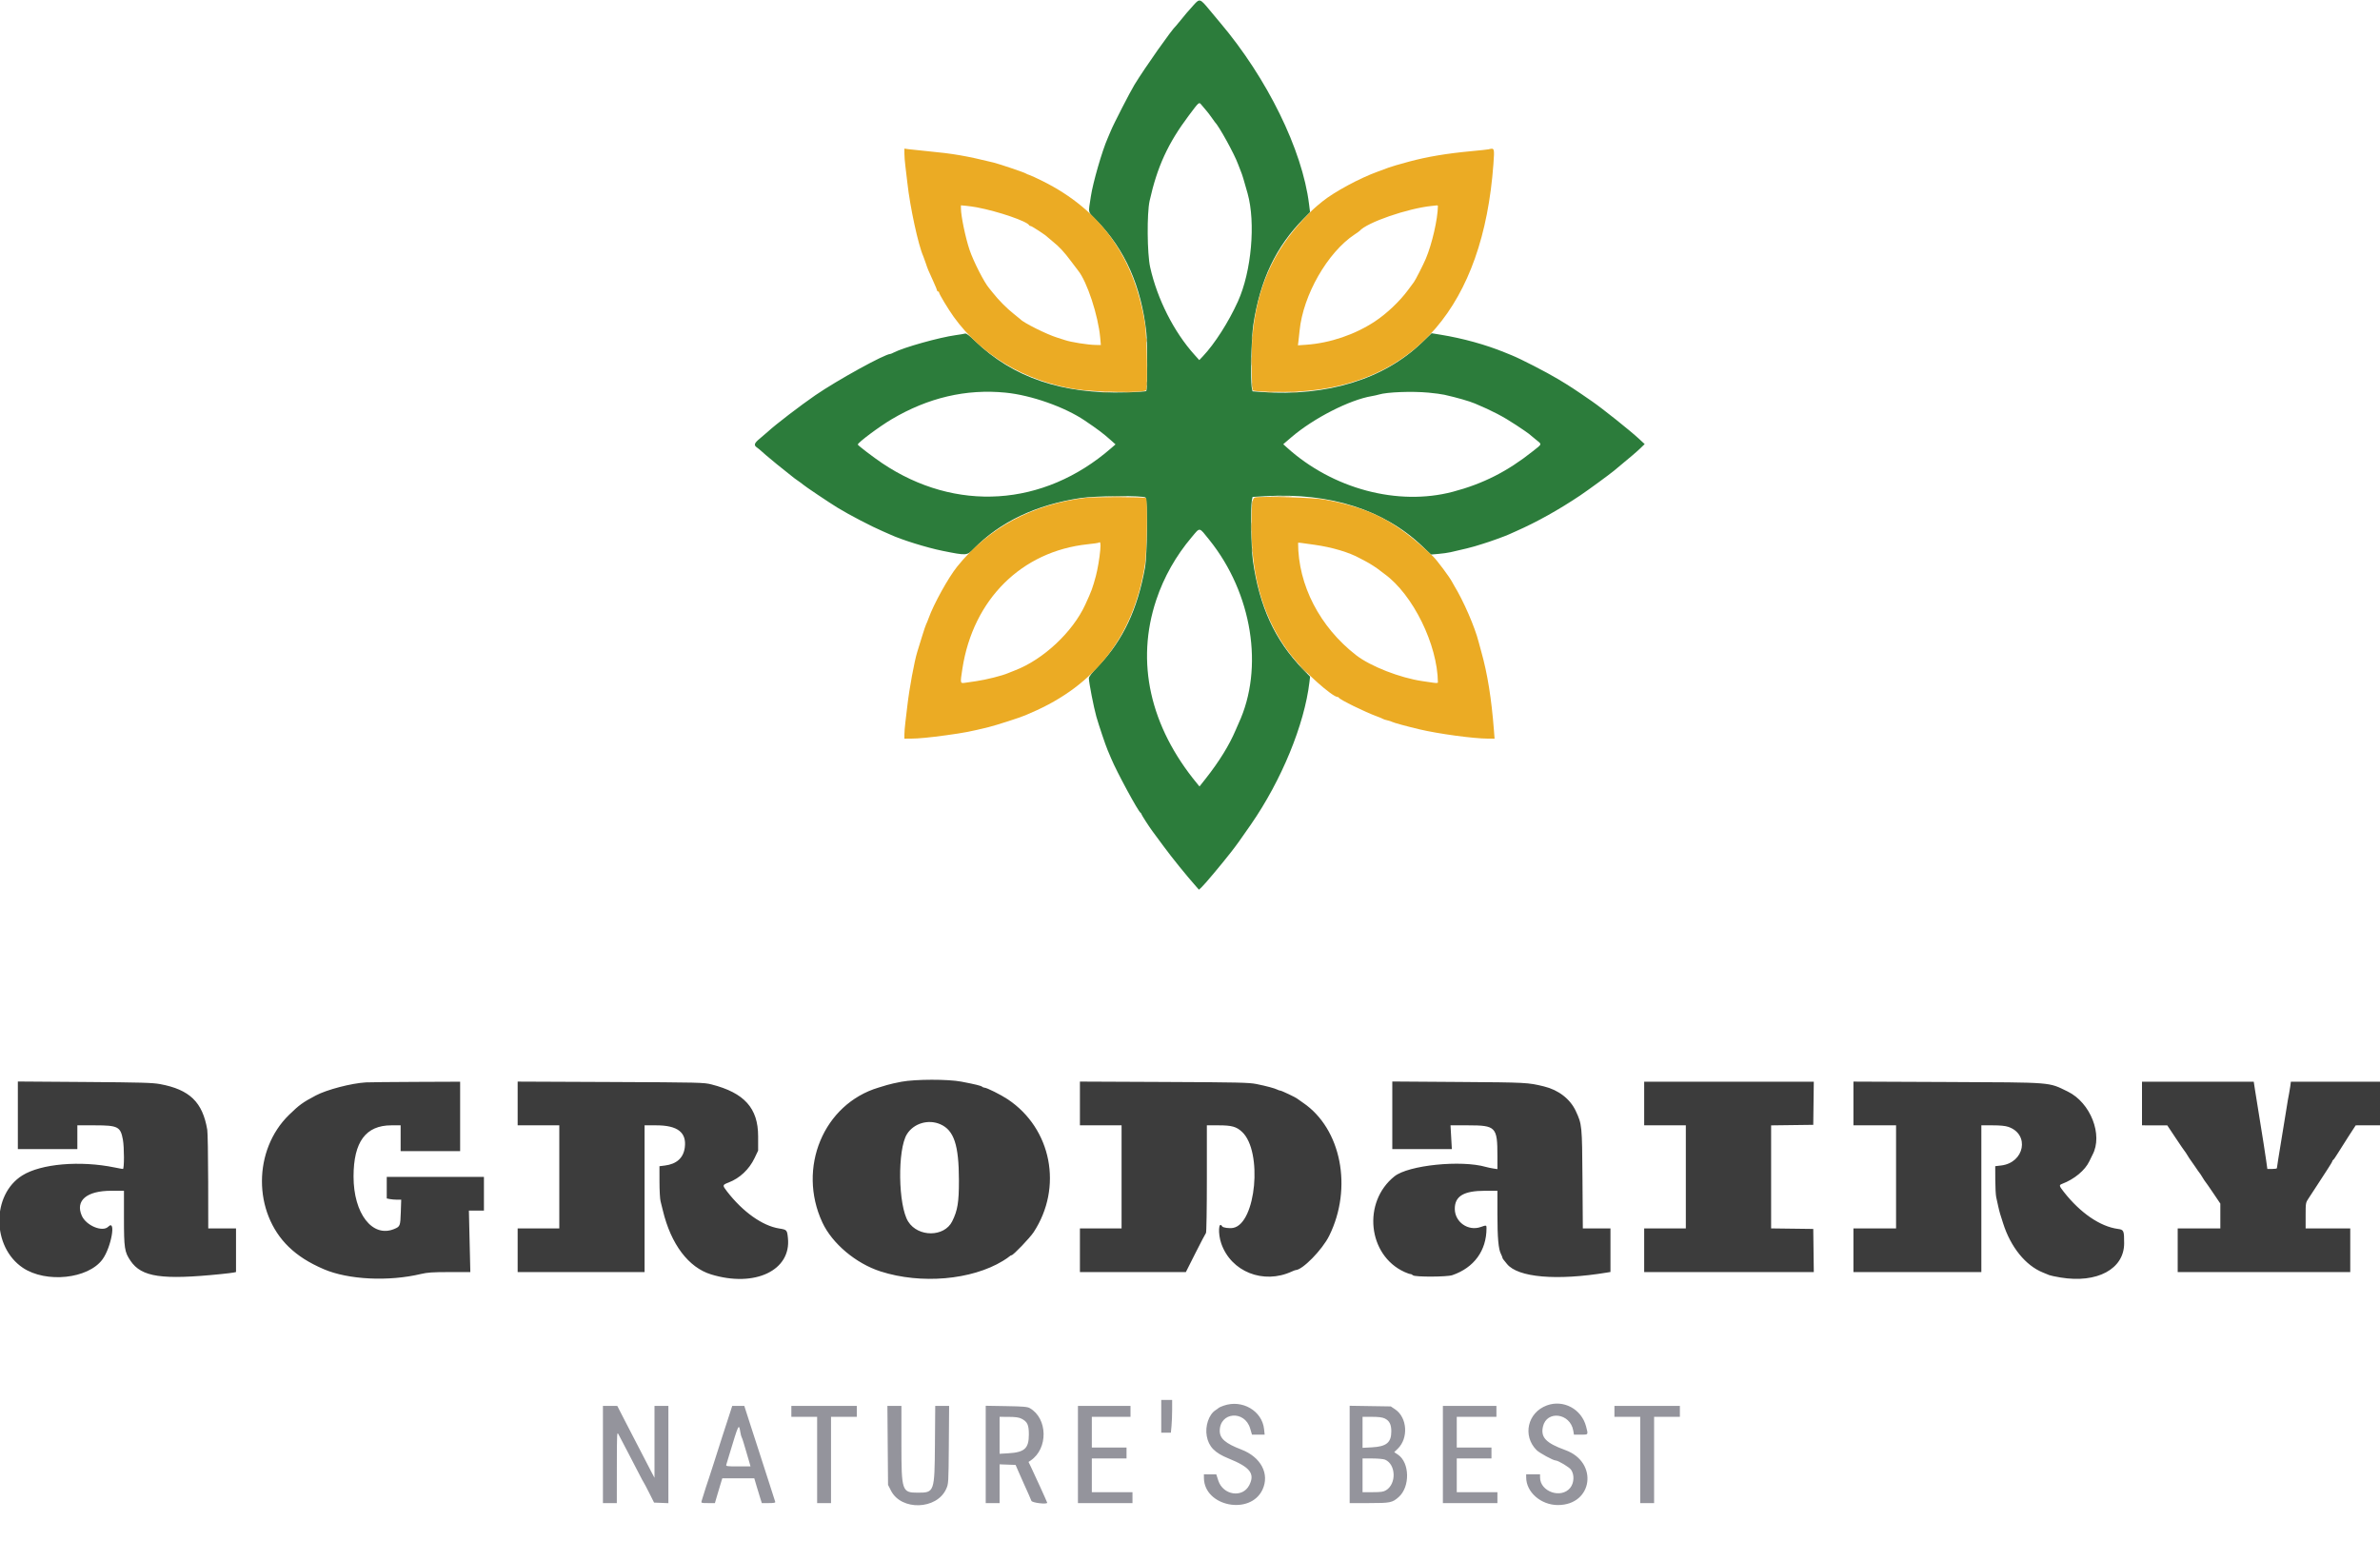
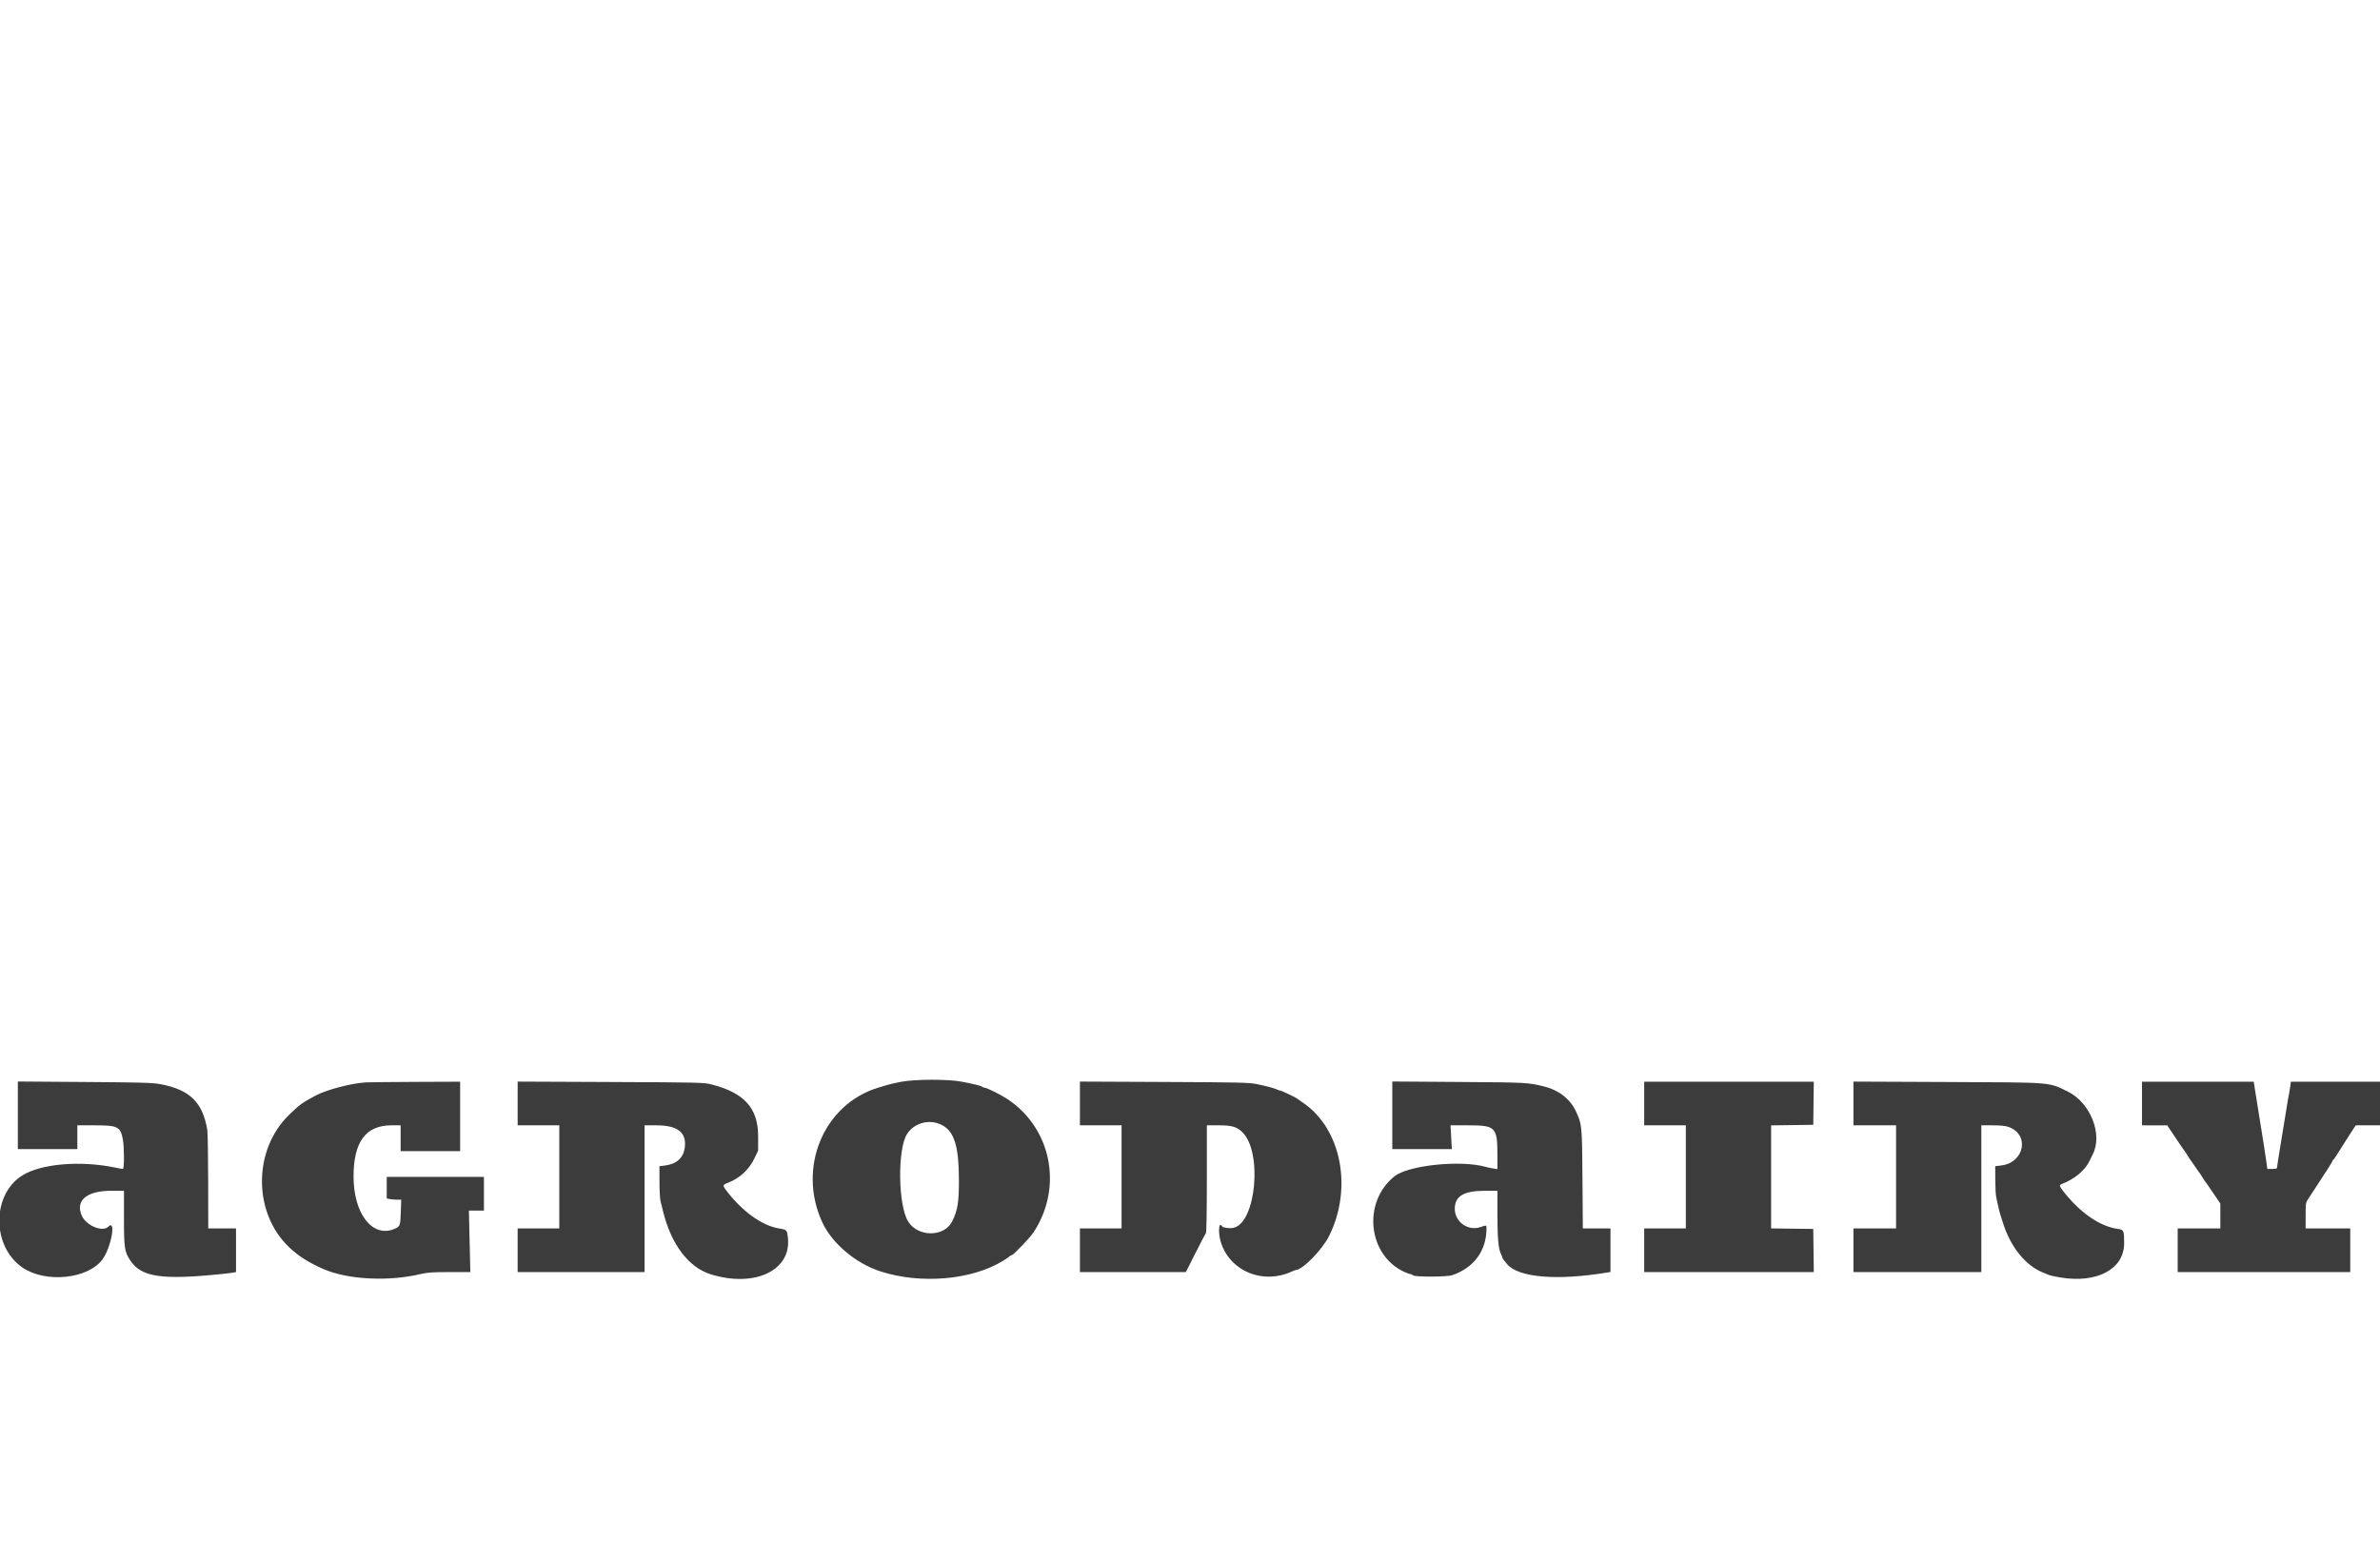
<svg xmlns="http://www.w3.org/2000/svg" id="svg" version="1.1" width="400" height="259" viewBox="0, 0, 400,259">
  <g id="svgg">
-     <path id="path0" d="M200.645 0.809 C 199.603 1.966,199.170 2.473,198.416 3.417 C 198.050 3.875,197.706 4.287,197.653 4.333 C 196.967 4.925,192.481 11.288,190.663 14.250 C 189.941 15.425,187.116 20.935,186.685 22.006 C 186.557 22.324,186.320 22.883,186.158 23.250 C 185.234 25.340,183.692 30.676,183.338 33.009 C 182.887 35.975,182.780 35.520,184.292 37.056 C 189.061 41.903,191.815 48.108,192.665 55.917 C 192.866 57.770,192.850 65.540,192.644 65.745 C 192.585 65.804,191.085 65.896,189.310 65.950 C 178.514 66.280,170.256 63.477,163.868 57.315 C 162.915 56.395,162.398 56.009,162.202 56.071 C 162.045 56.119,161.354 56.236,160.667 56.330 C 157.885 56.710,151.853 58.401,150.198 59.264 C 149.951 59.393,149.699 59.498,149.637 59.499 C 148.704 59.507,140.725 63.902,137.017 66.450 C 134.534 68.156,130.321 71.387,129.083 72.535 C 128.808 72.790,128.193 73.318,127.716 73.708 C 126.761 74.489,126.645 74.834,127.208 75.216 C 127.415 75.356,127.819 75.690,128.106 75.958 C 128.394 76.227,128.993 76.740,129.438 77.098 C 129.883 77.457,130.397 77.886,130.582 78.052 C 130.766 78.219,131.329 78.669,131.833 79.052 C 132.337 79.436,132.893 79.880,133.069 80.038 C 133.245 80.197,133.695 80.534,134.069 80.788 C 134.444 81.042,134.845 81.339,134.960 81.449 C 135.261 81.732,139.363 84.485,140.750 85.334 C 142.730 86.546,146.507 88.515,148.417 89.329 C 148.875 89.525,149.400 89.755,149.583 89.841 C 151.477 90.727,155.740 92.056,158.417 92.596 C 162.477 93.414,162.522 93.411,163.672 92.235 C 168.080 87.725,174.168 84.835,181.608 83.720 C 184.130 83.343,192.179 83.279,192.533 83.634 C 192.896 83.997,192.821 93.271,192.437 95.417 C 191.188 102.412,188.726 107.632,184.677 111.873 C 183.505 113.100,183.002 113.748,183.005 114.023 C 183.015 114.770,183.818 118.887,184.259 120.455 C 184.649 121.839,185.814 125.302,186.152 126.083 C 186.311 126.450,186.580 127.087,186.751 127.500 C 187.659 129.701,191.334 136.487,191.700 136.639 C 191.773 136.669,191.833 136.761,191.833 136.842 C 191.833 136.962,193.214 139.105,193.708 139.750 C 193.778 139.842,194.609 140.967,195.555 142.250 C 197.012 144.228,199.407 147.188,201.073 149.069 L 201.503 149.555 201.940 149.153 C 202.454 148.680,205.284 145.309,206.833 143.324 C 207.833 142.043,208.351 141.324,210.247 138.583 C 215.392 131.147,219.235 121.789,220.073 114.661 L 220.182 113.740 218.935 112.452 C 214.273 107.636,211.650 101.927,210.573 94.250 C 210.284 92.190,210.168 85.131,210.406 84.049 L 210.519 83.532 212.635 83.410 C 223.564 82.776,232.640 85.684,239.126 91.897 L 240.503 93.215 241.753 93.110 C 242.441 93.052,243.359 92.923,243.793 92.824 C 246.079 92.304,247.460 91.967,247.833 91.838 C 248.063 91.758,248.700 91.562,249.250 91.401 C 250.234 91.114,252.932 90.142,253.583 89.840 C 253.767 89.755,254.329 89.503,254.833 89.280 C 258.311 87.743,261.939 85.718,265.563 83.293 C 266.799 82.466,270.460 79.791,271.248 79.139 C 274.028 76.840,275.114 75.914,275.707 75.339 L 276.417 74.650 275.417 73.724 C 273.967 72.382,269.335 68.685,267.583 67.473 C 264.621 65.423,263.853 64.921,261.826 63.707 C 259.875 62.537,255.574 60.327,254.070 59.720 C 253.802 59.613,253.283 59.401,252.917 59.251 C 249.713 57.937,245.847 56.869,242.097 56.260 L 240.610 56.019 238.873 57.677 C 232.487 63.774,223.020 66.672,212.033 65.892 L 210.516 65.785 210.402 65.267 C 210.139 64.071,210.304 56.806,210.644 54.572 C 211.794 47.026,214.447 41.451,219.146 36.710 L 220.177 35.671 220.004 34.281 C 218.873 25.181,212.976 13.156,205.053 3.794 C 204.703 3.381,203.854 2.363,203.167 1.533 C 201.707 -0.229,201.606 -0.258,200.645 0.809 M202.736 18.583 C 202.976 18.858,203.378 19.383,203.628 19.750 C 203.878 20.117,204.121 20.454,204.168 20.500 C 204.863 21.180,207.461 25.892,208.074 27.583 C 208.240 28.042,208.472 28.642,208.590 28.917 C 208.777 29.353,209.034 30.200,209.677 32.500 C 211.061 37.448,210.329 45.651,208.057 50.667 C 206.482 54.145,204.161 57.778,202.165 59.891 L 201.559 60.532 200.757 59.641 C 197.297 55.800,194.496 50.267,193.304 44.917 C 192.796 42.637,192.742 35.866,193.215 33.750 C 194.500 28.001,196.297 24.088,199.800 19.417 C 201.567 17.060,201.506 17.110,201.941 17.644 C 202.138 17.886,202.496 18.308,202.736 18.583 M169.024 66.005 C 173.309 66.431,178.928 68.409,182.289 70.675 C 184.526 72.183,185.464 72.892,186.765 74.059 L 187.481 74.701 186.699 75.380 C 175.372 85.213,160.612 86.162,148.250 77.851 C 146.781 76.864,144.167 74.865,144.167 74.729 C 144.167 74.405,147.733 71.738,149.833 70.492 C 155.985 66.841,162.385 65.345,169.024 66.005 M240.083 66.002 C 241.092 66.094,242.292 66.254,242.750 66.358 C 244.898 66.842,246.915 67.421,247.917 67.842 C 250.810 69.057,252.642 70.016,254.833 71.465 C 255.887 72.163,256.835 72.812,256.938 72.908 C 257.041 73.005,257.544 73.421,258.055 73.833 C 259.204 74.761,259.248 74.556,257.625 75.846 C 253.337 79.256,249.248 81.329,244.167 82.668 C 234.930 85.102,223.987 82.184,216.295 75.235 L 215.671 74.672 217.044 73.495 C 220.780 70.295,226.837 67.202,230.583 66.582 C 230.950 66.522,231.477 66.403,231.754 66.319 C 233.126 65.902,237.272 65.744,240.083 66.002 M203.236 90.738 C 210.461 99.721,212.475 112.302,208.173 121.583 C 208.088 121.767,207.859 122.292,207.664 122.750 C 206.590 125.279,204.915 127.992,202.656 130.860 L 201.598 132.203 201.204 131.727 C 193.259 122.102,190.847 111.262,194.332 100.837 C 195.615 96.999,197.620 93.452,200.296 90.285 C 201.730 88.588,201.475 88.548,203.236 90.738 " stroke="none" fill="#2c7c3b" fillRule="evenodd" />
-     <path id="path1" d="M152.000 25.816 C 152.000 26.277,152.072 27.200,152.159 27.868 C 152.247 28.537,152.401 29.833,152.501 30.750 C 152.945 34.807,154.340 41.241,155.175 43.083 C 155.258 43.267,155.447 43.792,155.596 44.250 C 155.889 45.152,155.998 45.416,156.902 47.390 C 157.231 48.108,157.500 48.765,157.500 48.848 C 157.500 48.932,157.575 49.000,157.667 49.000 C 157.758 49.000,157.833 49.083,157.833 49.185 C 157.833 49.428,159.370 51.978,160.283 53.250 C 164.911 59.698,172.265 64.070,180.750 65.418 C 184.079 65.947,192.148 66.075,192.617 65.606 C 192.897 65.325,192.760 56.531,192.443 54.500 C 190.693 43.264,185.006 35.309,175.250 30.450 C 174.242 29.947,173.229 29.482,173.000 29.414 C 172.771 29.347,172.508 29.235,172.417 29.165 C 172.203 29.001,167.987 27.573,167.000 27.330 C 162.469 26.215,160.198 25.822,156.000 25.426 C 154.579 25.292,153.098 25.136,152.708 25.081 L 152.000 24.980 152.000 25.816 M250.167 25.102 C 250.029 25.137,248.717 25.278,247.250 25.415 C 243.136 25.799,239.870 26.347,236.833 27.163 C 235.303 27.574,233.718 28.037,233.417 28.161 C 233.233 28.237,232.408 28.542,231.583 28.839 C 228.551 29.931,224.259 32.243,222.260 33.861 C 220.920 34.945,220.416 35.412,219.236 36.667 C 213.913 42.322,211.238 48.402,210.486 56.554 C 210.285 58.737,210.342 65.398,210.565 65.620 C 210.798 65.854,215.467 65.977,218.163 65.822 C 237.782 64.688,249.261 51.324,250.992 27.604 C 251.191 24.871,251.182 24.844,250.167 25.102 M164.167 34.852 C 167.779 35.532,172.678 37.214,172.972 37.875 C 173.003 37.944,173.121 38.000,173.234 38.000 C 173.422 38.000,175.803 39.558,176.000 39.810 C 176.046 39.869,176.458 40.217,176.917 40.583 C 178.038 41.481,178.823 42.326,180.011 43.917 C 180.558 44.650,181.086 45.347,181.182 45.465 C 182.692 47.306,184.573 53.020,184.912 56.792 L 185.020 58.000 184.135 57.986 C 182.831 57.965,179.986 57.516,179.000 57.175 C 178.771 57.096,178.171 56.904,177.667 56.749 C 175.949 56.222,171.994 54.249,171.500 53.673 C 171.454 53.619,170.929 53.192,170.333 52.722 C 169.234 51.857,167.822 50.435,166.916 49.281 C 166.641 48.932,166.338 48.557,166.243 48.448 C 165.436 47.529,163.608 43.950,162.950 42.000 C 162.264 39.968,161.500 36.283,161.500 35.008 L 161.500 34.516 162.375 34.597 C 162.856 34.642,163.662 34.757,164.167 34.852 M241.665 34.625 C 241.641 36.825,240.677 41.029,239.629 43.500 C 239.198 44.518,237.896 47.073,237.634 47.417 C 237.564 47.508,237.120 48.108,236.647 48.750 C 235.245 50.652,233.078 52.707,231.083 54.027 C 227.736 56.243,223.540 57.670,219.546 57.952 L 218.139 58.051 218.230 57.317 C 218.280 56.914,218.365 56.133,218.419 55.583 C 219.002 49.616,223.115 42.423,227.667 39.414 C 228.079 39.141,228.454 38.874,228.500 38.820 C 229.715 37.398,236.577 35.025,240.667 34.612 C 240.987 34.580,241.344 34.541,241.458 34.527 C 241.573 34.512,241.666 34.556,241.665 34.625 M182.500 83.680 C 173.538 84.746,166.090 88.730,160.858 95.260 C 159.365 97.123,156.908 101.568,156.072 103.917 C 155.909 104.375,155.724 104.825,155.662 104.917 C 155.599 105.008,155.271 105.983,154.933 107.083 C 154.594 108.183,154.247 109.312,154.160 109.592 C 153.673 111.164,152.829 115.738,152.502 118.583 C 152.407 119.408,152.255 120.683,152.164 121.417 C 152.074 122.150,152.000 123.069,152.000 123.458 L 152.000 124.167 153.125 124.162 C 154.358 124.157,156.301 123.970,159.000 123.598 C 162.127 123.166,163.023 122.994,166.167 122.223 C 167.443 121.911,171.496 120.603,172.333 120.235 C 172.654 120.093,173.067 119.914,173.250 119.835 C 184.155 115.187,190.576 106.823,192.443 94.833 C 192.763 92.782,192.896 84.007,192.611 83.722 C 192.421 83.531,184.044 83.496,182.500 83.680 M210.982 83.607 C 210.443 83.703,210.336 84.524,210.335 88.596 C 210.331 97.352,212.537 104.472,217.028 110.197 C 219.133 112.880,223.929 117.167,224.828 117.167 C 224.907 117.167,224.997 117.223,225.028 117.292 C 225.169 117.609,229.491 119.727,231.417 120.423 C 231.875 120.589,232.325 120.777,232.417 120.843 C 232.508 120.908,232.843 121.017,233.161 121.085 C 233.479 121.153,233.854 121.275,233.995 121.355 C 234.242 121.496,236.543 122.123,238.583 122.605 C 241.769 123.358,247.620 124.152,250.053 124.162 L 251.190 124.167 251.083 122.792 C 250.668 117.431,250.001 113.268,248.966 109.583 C 248.786 108.942,248.582 108.192,248.513 107.917 C 247.880 105.406,245.966 101.003,244.384 98.417 C 244.272 98.233,244.124 97.971,244.056 97.833 C 243.677 97.068,241.485 94.131,240.826 93.507 C 234.594 87.602,230.414 85.418,222.583 83.971 C 220.810 83.643,212.288 83.376,210.982 83.607 M184.918 92.458 C 184.807 93.761,184.469 95.756,184.178 96.833 C 183.617 98.907,183.462 99.324,182.393 101.649 C 180.278 106.250,175.343 110.867,170.595 112.686 C 170.130 112.864,169.600 113.075,169.417 113.156 C 168.473 113.573,165.750 114.259,164.083 114.500 C 163.442 114.593,162.598 114.716,162.208 114.774 C 161.360 114.899,161.360 114.898,161.752 112.373 C 163.559 100.751,171.696 92.673,182.790 91.490 C 183.776 91.385,184.615 91.269,184.653 91.233 C 184.936 90.963,185.015 91.326,184.918 92.458 M220.917 91.576 C 223.857 91.983,226.763 92.847,228.554 93.848 C 228.721 93.942,229.171 94.177,229.554 94.372 C 230.205 94.704,231.499 95.540,231.942 95.917 C 232.050 96.008,232.388 96.264,232.694 96.486 C 237.462 99.935,241.606 108.364,241.665 114.731 C 241.666 114.812,241.348 114.831,240.958 114.774 C 240.569 114.716,239.725 114.593,239.083 114.500 C 235.309 113.954,230.328 112.006,227.917 110.133 C 221.802 105.383,218.167 98.339,218.167 91.243 C 218.167 91.212,218.410 91.223,218.708 91.267 C 219.006 91.311,220.000 91.450,220.917 91.576 " stroke="none" fill="#ebab24" fillRule="evenodd" />
-     <path id="path2" d="M195.167 238.083 L 195.167 240.833 195.976 240.833 L 196.785 240.833 196.891 239.708 C 196.950 239.090,196.998 237.852,196.999 236.958 L 197.000 235.333 196.083 235.333 L 195.167 235.333 195.167 238.083 M205.667 236.288 C 205.254 236.432,204.879 236.597,204.833 236.654 C 204.787 236.711,204.543 236.889,204.291 237.050 C 203.171 237.762,202.507 239.728,202.818 241.409 C 203.147 243.189,204.157 244.228,206.467 245.161 C 210.114 246.633,210.955 247.717,209.958 249.661 C 208.833 251.855,205.557 251.355,204.750 248.866 L 204.417 247.838 203.375 247.836 L 202.333 247.833 202.341 248.458 C 202.397 253.234,210.127 254.773,212.179 250.417 C 213.424 247.773,211.926 244.928,208.626 243.665 C 205.966 242.648,205.000 241.813,205.000 240.532 C 205.000 237.341,209.195 237.009,210.111 240.127 L 210.417 241.166 211.482 241.166 L 212.547 241.167 212.452 240.250 C 212.133 237.161,208.778 235.202,205.667 236.288 M259.974 236.248 C 256.733 237.440,255.839 241.350,258.255 243.767 C 258.727 244.239,261.043 245.500,261.437 245.500 C 261.862 245.500,263.723 246.611,264.037 247.051 C 264.629 247.884,264.567 249.283,263.901 250.106 C 262.381 251.984,258.833 250.755,258.833 248.350 L 258.833 247.833 257.667 247.833 L 256.500 247.833 256.500 248.344 C 256.500 250.830,258.983 252.996,261.833 252.996 C 267.711 252.996,268.686 245.794,263.083 243.758 C 259.820 242.573,258.913 241.623,259.318 239.818 C 259.949 237.009,263.916 237.535,264.416 240.494 L 264.529 241.167 265.681 241.167 C 266.977 241.167,266.942 241.219,266.574 239.798 C 265.813 236.860,262.765 235.221,259.974 236.248 M101.333 244.500 L 101.333 252.667 102.500 252.667 L 103.667 252.667 103.673 246.625 C 103.680 240.710,103.686 240.596,103.978 241.167 C 104.143 241.487,104.829 242.800,105.504 244.083 C 106.178 245.367,107.035 247.017,107.407 247.750 C 107.779 248.483,108.121 249.121,108.167 249.167 C 108.212 249.213,108.628 250.000,109.090 250.917 L 109.929 252.583 111.131 252.632 L 112.333 252.681 112.333 244.507 L 112.333 236.333 111.167 236.333 L 110.000 236.333 110.000 242.375 L 109.999 248.417 109.472 247.417 C 108.564 245.694,106.229 241.184,104.964 238.709 L 103.750 236.336 102.542 236.334 L 101.333 236.333 101.333 244.500 M122.673 237.542 C 122.460 238.206,121.893 239.950,121.414 241.417 C 120.935 242.883,120.264 244.983,119.923 246.083 C 119.582 247.183,119.242 248.233,119.167 248.417 C 119.049 248.708,118.240 251.228,117.923 252.292 C 117.814 252.656,117.846 252.667,118.982 252.667 L 120.153 252.667 120.505 251.458 C 120.699 250.794,120.978 249.856,121.126 249.375 L 121.394 248.500 124.082 248.500 L 126.770 248.500 127.151 249.792 C 127.361 250.502,127.647 251.440,127.786 251.875 L 128.038 252.667 129.204 252.667 C 130.065 252.667,130.349 252.612,130.293 252.458 C 130.252 252.344,129.824 251.012,129.343 249.500 C 128.861 247.987,128.112 245.662,127.678 244.333 C 127.243 243.004,126.484 240.660,125.990 239.125 L 125.093 236.333 124.077 236.333 L 123.061 236.333 122.673 237.542 M133.000 237.250 L 133.000 238.167 135.167 238.167 L 137.333 238.167 137.333 245.417 L 137.333 252.667 138.500 252.667 L 139.667 252.667 139.667 245.417 L 139.667 238.167 141.833 238.167 L 144.000 238.167 144.000 237.250 L 144.000 236.333 138.500 236.333 L 133.000 236.333 133.000 237.250 M149.196 242.971 L 149.250 249.608 149.752 250.589 C 151.489 253.983,157.438 253.796,159.018 250.298 C 159.413 249.424,159.417 249.363,159.467 242.875 L 159.518 236.333 158.350 236.333 L 157.181 236.333 157.132 242.792 C 157.071 250.820,157.037 250.917,154.265 250.917 C 151.584 250.917,151.500 250.667,151.500 242.683 L 151.500 236.333 150.321 236.333 L 149.143 236.333 149.196 242.971 M165.667 244.488 L 165.667 252.667 166.833 252.667 L 168.000 252.667 168.000 249.410 L 168.000 246.153 169.343 246.202 L 170.687 246.250 171.231 247.500 C 171.531 248.188,171.895 249.012,172.042 249.333 C 172.637 250.637,173.212 251.938,173.348 252.292 C 173.476 252.625,176.000 252.922,176.000 252.604 C 176.000 252.524,173.984 248.081,173.343 246.750 L 172.863 245.750 173.223 245.506 C 176.188 243.502,176.100 238.434,173.072 236.704 C 172.669 236.474,171.977 236.415,169.125 236.367 L 165.667 236.309 165.667 244.488 M181.167 244.500 L 181.167 252.667 185.750 252.667 L 190.333 252.667 190.333 251.750 L 190.333 250.833 186.917 250.833 L 183.500 250.833 183.500 248.000 L 183.500 245.167 186.417 245.167 L 189.333 245.167 189.333 244.250 L 189.333 243.333 186.417 243.333 L 183.500 243.333 183.500 240.750 L 183.500 238.167 186.750 238.167 L 190.000 238.167 190.000 237.250 L 190.000 236.333 185.583 236.333 L 181.167 236.333 181.167 244.500 M226.833 244.488 L 226.833 252.667 230.089 252.667 C 233.669 252.667,233.994 252.601,235.066 251.659 C 237.015 249.948,236.940 245.843,234.935 244.511 L 234.324 244.105 234.923 243.522 C 236.744 241.754,236.516 238.285,234.490 236.917 L 233.750 236.417 230.292 236.363 L 226.833 236.309 226.833 244.488 M242.500 244.500 L 242.500 252.667 247.083 252.667 L 251.667 252.667 251.667 251.750 L 251.667 250.833 248.250 250.833 L 244.833 250.833 244.833 248.000 L 244.833 245.167 247.750 245.167 L 250.667 245.167 250.667 244.250 L 250.667 243.333 247.750 243.333 L 244.833 243.333 244.833 240.750 L 244.833 238.167 248.167 238.167 L 251.500 238.167 251.500 237.250 L 251.500 236.333 247.000 236.333 L 242.500 236.333 242.500 244.500 M271.333 237.250 L 271.333 238.167 273.500 238.167 L 275.667 238.167 275.667 245.417 L 275.667 252.667 276.833 252.667 L 278.000 252.667 278.000 245.417 L 278.000 238.167 280.167 238.167 L 282.333 238.167 282.333 237.250 L 282.333 236.333 276.833 236.333 L 271.333 236.333 271.333 237.250 M171.652 238.466 C 172.669 238.974,172.917 239.497,172.917 241.137 C 172.917 243.482,172.201 244.135,169.458 244.295 L 168.000 244.380 168.000 241.273 L 168.000 238.167 169.542 238.175 C 170.646 238.180,171.244 238.263,171.652 238.466 M232.720 238.436 C 233.511 238.813,233.833 239.443,233.833 240.609 C 233.832 242.499,233.012 243.169,230.543 243.298 L 229.000 243.379 229.000 240.773 L 229.000 238.167 230.578 238.167 C 231.686 238.167,232.323 238.247,232.720 238.436 M124.428 240.747 C 124.489 241.115,124.586 241.492,124.643 241.583 C 124.701 241.675,124.835 242.050,124.941 242.417 C 125.047 242.783,125.254 243.477,125.400 243.958 C 125.547 244.440,125.772 245.208,125.902 245.667 L 126.136 246.500 124.057 246.500 C 122.154 246.500,121.985 246.475,122.066 246.208 C 122.114 246.048,122.347 245.279,122.582 244.500 C 124.162 239.271,124.178 239.238,124.428 240.747 M232.784 245.367 C 234.622 246.159,234.727 249.423,232.949 250.507 C 232.513 250.773,232.108 250.832,230.708 250.833 L 229.000 250.833 229.000 248.000 L 229.000 245.167 230.659 245.167 C 231.583 245.167,232.524 245.256,232.784 245.367 " stroke="none" fill="#94949c" fillRule="evenodd" />
    <path id="path3" d="M151.500 181.840 C 150.629 182.002,149.542 182.249,149.083 182.389 C 148.625 182.528,147.981 182.723,147.651 182.822 C 138.411 185.590,133.946 196.321,138.216 205.500 C 139.862 209.038,143.857 212.397,148.000 213.727 C 154.786 215.907,163.283 215.172,168.563 211.950 C 169.032 211.663,169.516 211.332,169.637 211.214 C 169.758 211.096,169.927 211.000,170.013 211.000 C 170.303 211.000,173.091 208.089,173.721 207.128 C 178.663 199.590,176.741 189.715,169.375 184.793 C 168.232 184.029,165.835 182.833,165.446 182.833 C 165.329 182.833,165.162 182.766,165.075 182.684 C 164.890 182.510,163.899 182.266,161.583 181.824 C 159.330 181.393,153.849 181.402,151.500 181.840 M3.000 187.484 L 3.000 193.167 8.000 193.167 L 13.000 193.167 13.000 191.167 L 13.000 189.167 15.958 189.167 C 19.813 189.168,20.259 189.397,20.654 191.572 C 20.889 192.866,20.893 196.500,20.660 196.500 C 20.564 196.500,19.945 196.389,19.285 196.253 C 13.464 195.057,6.896 195.622,3.750 197.588 C -1.436 200.830,-1.389 209.599,3.833 213.110 C 7.732 215.732,14.820 214.985,17.224 211.700 C 18.705 209.676,19.556 204.844,18.192 206.208 C 17.231 207.168,14.472 206.018,13.745 204.355 C 12.632 201.805,14.569 200.167,18.696 200.167 L 20.833 200.167 20.833 204.720 C 20.833 209.830,20.928 210.452,21.937 211.942 C 23.790 214.680,27.217 215.181,37.167 214.169 C 38.129 214.071,39.085 213.954,39.292 213.909 L 39.667 213.827 39.667 210.163 L 39.667 206.500 37.333 206.500 L 35.000 206.500 34.988 198.625 C 34.981 194.294,34.912 190.375,34.835 189.917 C 34.050 185.266,31.881 183.163,26.917 182.239 C 25.640 182.001,23.747 181.948,14.208 181.880 L 3.000 181.800 3.000 187.484 M61.500 181.948 C 59.064 182.089,54.942 183.164,53.083 184.144 C 50.887 185.302,50.293 185.732,48.568 187.417 C 42.528 193.313,42.510 203.789,48.529 209.602 C 50.084 211.103,51.924 212.275,54.417 213.349 C 58.520 215.118,65.308 215.452,70.750 214.154 C 71.840 213.894,72.719 213.835,75.566 213.835 L 79.048 213.833 78.927 208.667 L 78.806 203.500 80.070 203.500 L 81.333 203.500 81.333 200.667 L 81.333 197.833 73.167 197.833 L 65.000 197.833 65.000 199.646 L 65.000 201.458 65.521 201.563 C 65.807 201.620,66.354 201.667,66.737 201.667 L 67.432 201.667 67.361 203.783 C 67.285 206.082,67.248 206.177,66.261 206.589 C 62.594 208.122,59.412 204.011,59.420 197.750 C 59.428 191.934,61.478 189.167,65.780 189.167 L 67.333 189.167 67.333 191.333 L 67.333 193.500 72.333 193.500 L 77.333 193.500 77.333 187.667 L 77.333 181.833 69.875 181.864 C 65.773 181.881,62.004 181.919,61.500 181.948 M87.000 185.491 L 87.000 189.167 90.500 189.167 L 94.000 189.167 94.000 197.833 L 94.000 206.500 90.500 206.500 L 87.000 206.500 87.000 210.167 L 87.000 213.833 97.667 213.833 L 108.333 213.833 108.333 201.500 L 108.333 189.167 110.286 189.167 C 113.897 189.167,115.427 190.360,115.089 192.911 C 114.858 194.647,113.715 195.678,111.748 195.924 L 110.833 196.038 110.837 198.644 C 110.839 200.077,110.919 201.550,111.015 201.917 C 111.110 202.283,111.287 202.996,111.408 203.500 C 112.771 209.164,115.719 213.066,119.512 214.227 C 126.859 216.476,133.009 213.555,132.424 208.096 C 132.279 206.740,132.254 206.714,130.938 206.503 C 128.131 206.055,124.827 203.703,122.182 200.271 C 121.385 199.236,121.394 199.188,122.462 198.775 C 124.342 198.048,125.913 196.568,126.820 194.667 L 127.416 193.417 127.416 191.000 C 127.417 186.280,125.097 183.701,119.583 182.292 C 118.297 181.963,117.702 181.948,102.625 181.883 L 87.000 181.816 87.000 185.491 M181.500 185.490 L 181.500 189.167 185.000 189.167 L 188.500 189.167 188.500 197.833 L 188.500 206.500 185.000 206.500 L 181.500 206.500 181.500 210.167 L 181.500 213.833 190.403 213.833 L 199.306 213.833 200.922 210.625 C 201.811 208.860,202.605 207.345,202.686 207.258 C 202.768 207.171,202.833 203.106,202.833 198.133 L 202.833 189.167 204.820 189.167 C 207.020 189.167,207.811 189.390,208.759 190.278 C 212.240 193.539,211.109 205.682,207.257 206.404 C 206.607 206.526,205.548 206.380,205.405 206.148 C 204.800 205.169,204.681 207.365,205.250 209.018 C 206.889 213.780,212.331 215.948,217.109 213.742 C 217.397 213.609,217.684 213.500,217.746 213.500 C 218.890 213.500,222.229 210.093,223.394 207.736 C 227.374 199.682,225.419 189.732,219.000 185.373 C 218.496 185.030,218.046 184.712,218.000 184.667 C 217.830 184.497,215.379 183.333,215.191 183.333 C 215.083 183.333,214.865 183.263,214.706 183.176 C 214.297 182.955,212.823 182.558,211.167 182.224 C 209.912 181.971,208.137 181.931,195.625 181.876 L 181.500 181.813 181.500 185.490 M234.000 187.483 L 234.000 193.167 239.005 193.167 L 244.009 193.167 243.896 191.167 L 243.783 189.167 246.733 189.167 C 251.402 189.167,251.667 189.441,251.667 194.287 L 251.667 196.529 250.958 196.420 C 250.569 196.359,250.025 196.245,249.750 196.165 C 245.578 194.956,236.713 195.862,234.366 197.738 C 228.944 202.070,229.875 211.005,236.041 213.814 C 236.467 214.008,236.917 214.167,237.041 214.167 C 237.165 214.167,237.360 214.260,237.475 214.375 C 237.780 214.680,243.184 214.663,244.083 214.354 C 247.745 213.096,249.833 210.229,249.833 206.458 C 249.833 205.926,249.819 205.923,248.841 206.263 C 246.743 206.994,244.510 205.423,244.503 203.212 C 244.496 201.066,246.004 200.167,249.613 200.167 L 251.667 200.167 251.667 204.093 C 251.667 208.070,251.837 209.983,252.263 210.800 C 252.392 211.047,252.498 211.309,252.499 211.382 C 252.500 211.455,252.574 211.605,252.664 211.715 C 252.754 211.826,253.025 212.162,253.265 212.462 C 255.100 214.751,261.640 215.312,270.125 213.908 L 270.667 213.818 270.667 210.159 L 270.667 206.500 268.344 206.500 L 266.022 206.500 265.962 198.208 C 265.896 189.128,265.885 189.014,264.831 186.749 C 263.894 184.736,261.932 183.220,259.500 182.628 C 256.783 181.966,256.583 181.955,245.208 181.877 L 234.000 181.799 234.000 187.483 M276.333 185.500 L 276.333 189.167 279.833 189.167 L 283.333 189.167 283.333 197.833 L 283.333 206.500 279.833 206.500 L 276.333 206.500 276.333 210.167 L 276.333 213.833 290.587 213.833 L 304.840 213.833 304.795 210.208 L 304.750 206.583 301.208 206.538 L 297.667 206.493 297.667 197.833 L 297.667 189.173 301.208 189.128 L 304.750 189.083 304.795 185.458 L 304.840 181.833 290.587 181.833 L 276.333 181.833 276.333 185.500 M311.500 185.491 L 311.500 189.167 315.083 189.167 L 318.667 189.167 318.667 197.833 L 318.667 206.500 315.083 206.500 L 311.500 206.500 311.500 210.167 L 311.500 213.833 322.250 213.833 L 333.000 213.833 333.000 201.500 L 333.000 189.167 334.887 189.167 C 336.156 189.167,337.023 189.251,337.533 189.425 C 341.172 190.665,340.268 195.460,336.309 195.919 L 335.333 196.033 335.341 198.308 C 335.345 199.559,335.416 200.883,335.499 201.250 C 335.582 201.617,335.730 202.288,335.826 202.741 C 335.923 203.195,336.075 203.795,336.163 204.075 C 336.252 204.354,336.479 205.071,336.668 205.667 C 337.930 209.636,340.429 212.725,343.333 213.902 C 343.746 214.070,344.233 214.270,344.417 214.347 C 344.600 214.424,345.444 214.603,346.292 214.744 C 352.455 215.768,357.000 213.328,357.000 208.994 C 357.000 206.842,356.943 206.712,355.940 206.578 C 352.971 206.181,349.626 203.890,346.863 200.360 C 346.048 199.318,346.027 199.212,346.593 198.996 C 348.631 198.221,350.432 196.725,351.146 195.212 C 351.352 194.775,351.591 194.287,351.677 194.128 C 353.482 190.781,351.350 185.344,347.500 183.477 C 344.203 181.878,345.252 181.961,327.208 181.883 L 311.500 181.816 311.500 185.491 M360.000 185.500 L 360.000 189.167 362.125 189.172 L 364.250 189.176 365.661 191.297 C 366.437 192.463,367.116 193.454,367.170 193.500 C 367.223 193.546,367.447 193.883,367.667 194.250 C 367.886 194.617,368.107 194.954,368.158 195.000 C 368.209 195.046,368.549 195.533,368.914 196.083 C 369.280 196.633,369.621 197.121,369.673 197.167 C 369.725 197.213,369.947 197.550,370.167 197.917 C 370.386 198.283,370.609 198.621,370.661 198.667 C 370.714 198.713,371.299 199.554,371.962 200.537 L 373.167 202.323 373.167 204.412 L 373.167 206.500 369.583 206.500 L 366.000 206.500 366.000 210.167 L 366.000 213.833 380.500 213.833 L 395.000 213.833 395.000 210.167 L 395.000 206.500 391.250 206.500 L 387.500 206.500 387.500 204.338 C 387.500 202.230,387.512 202.159,387.982 201.463 C 388.247 201.071,388.898 200.075,389.428 199.250 C 389.958 198.425,390.753 197.201,391.196 196.529 C 391.638 195.858,392.000 195.246,392.000 195.168 C 392.000 195.091,392.061 195.003,392.137 194.972 C 392.212 194.942,392.569 194.429,392.930 193.833 C 393.291 193.237,394.111 191.944,394.752 190.959 L 395.917 189.168 397.958 189.167 L 400.000 189.167 400.000 185.500 L 400.000 181.833 392.510 181.833 L 385.020 181.833 384.918 182.625 C 384.862 183.060,384.778 183.567,384.732 183.750 C 384.652 184.066,384.524 184.828,383.933 188.500 C 383.793 189.371,383.564 190.777,383.423 191.625 C 383.019 194.054,382.673 196.239,382.670 196.375 C 382.668 196.444,382.307 196.500,381.867 196.500 L 381.067 196.500 380.864 195.042 C 380.752 194.240,380.557 192.946,380.429 192.167 C 379.494 186.438,379.286 185.145,378.991 183.208 L 378.781 181.833 369.391 181.833 L 360.000 181.833 360.000 185.500 M158.028 188.982 C 160.336 189.989,161.156 192.459,161.164 198.421 C 161.168 202.120,160.945 203.475,160.029 205.310 C 158.702 207.970,154.318 207.994,152.642 205.351 C 150.940 202.667,150.808 193.216,152.435 190.637 C 153.579 188.826,156.017 188.104,158.028 188.982 " stroke="none" fill="#3c3c3c" fillRule="evenodd" />
-     <path id="path4" d="M210.372 56.833 C 210.372 57.154,210.406 57.285,210.448 57.125 C 210.490 56.965,210.490 56.702,210.448 56.542 C 210.406 56.381,210.372 56.512,210.372 56.833 M192.705 57.167 C 192.705 57.487,192.740 57.619,192.782 57.458 C 192.823 57.298,192.823 57.035,192.782 56.875 C 192.740 56.715,192.705 56.846,192.705 57.167 M210.221 60.750 C 210.222 61.392,210.252 61.634,210.288 61.288 C 210.324 60.942,210.324 60.417,210.287 60.121 C 210.250 59.825,210.221 60.108,210.221 60.750 M192.705 64.500 C 192.705 64.821,192.740 64.952,192.782 64.792 C 192.823 64.631,192.823 64.369,192.782 64.208 C 192.740 64.048,192.705 64.179,192.705 64.500 M210.375 64.750 C 210.377 65.117,210.411 65.247,210.451 65.040 C 210.491 64.832,210.490 64.532,210.448 64.373 C 210.406 64.214,210.374 64.383,210.375 64.750 M185.125 65.954 C 185.423 65.991,185.910 65.991,186.208 65.954 C 186.506 65.917,186.262 65.887,185.667 65.887 C 185.071 65.887,184.827 65.917,185.125 65.954 M189.125 65.954 C 189.423 65.991,189.910 65.991,190.208 65.954 C 190.506 65.917,190.262 65.887,189.667 65.887 C 189.071 65.887,188.827 65.917,189.125 65.954 M212.958 65.954 C 213.256 65.991,213.744 65.991,214.042 65.954 C 214.340 65.917,214.096 65.887,213.500 65.887 C 212.904 65.887,212.660 65.917,212.958 65.954 M216.958 65.954 C 217.256 65.991,217.744 65.991,218.042 65.954 C 218.340 65.917,218.096 65.887,217.500 65.887 C 216.904 65.887,216.660 65.917,216.958 65.954 M186.208 83.457 C 187.010 83.488,188.323 83.488,189.125 83.457 C 189.927 83.427,189.271 83.402,187.667 83.402 C 186.063 83.402,185.406 83.427,186.208 83.457 M213.867 83.457 C 214.664 83.488,216.014 83.488,216.867 83.458 C 217.719 83.427,217.067 83.402,215.417 83.402 C 213.767 83.402,213.069 83.427,213.867 83.457 M210.375 84.583 C 210.377 84.950,210.411 85.080,210.451 84.873 C 210.491 84.666,210.490 84.366,210.448 84.206 C 210.406 84.047,210.374 84.217,210.375 84.583 M210.221 88.583 C 210.222 89.225,210.252 89.467,210.288 89.121 C 210.324 88.775,210.324 88.250,210.287 87.955 C 210.250 87.659,210.221 87.942,210.221 88.583 M210.372 92.500 C 210.372 92.821,210.406 92.952,210.448 92.792 C 210.490 92.631,210.490 92.369,210.448 92.208 C 210.406 92.048,210.372 92.179,210.372 92.500 M218.917 112.500 C 219.275 112.867,219.605 113.167,219.651 113.167 C 219.697 113.167,219.441 112.867,219.083 112.500 C 218.725 112.133,218.395 111.833,218.349 111.833 C 218.303 111.833,218.559 112.133,218.917 112.500 " stroke="none" fill="#aa9634" fillRule="evenodd" />
  </g>
</svg>